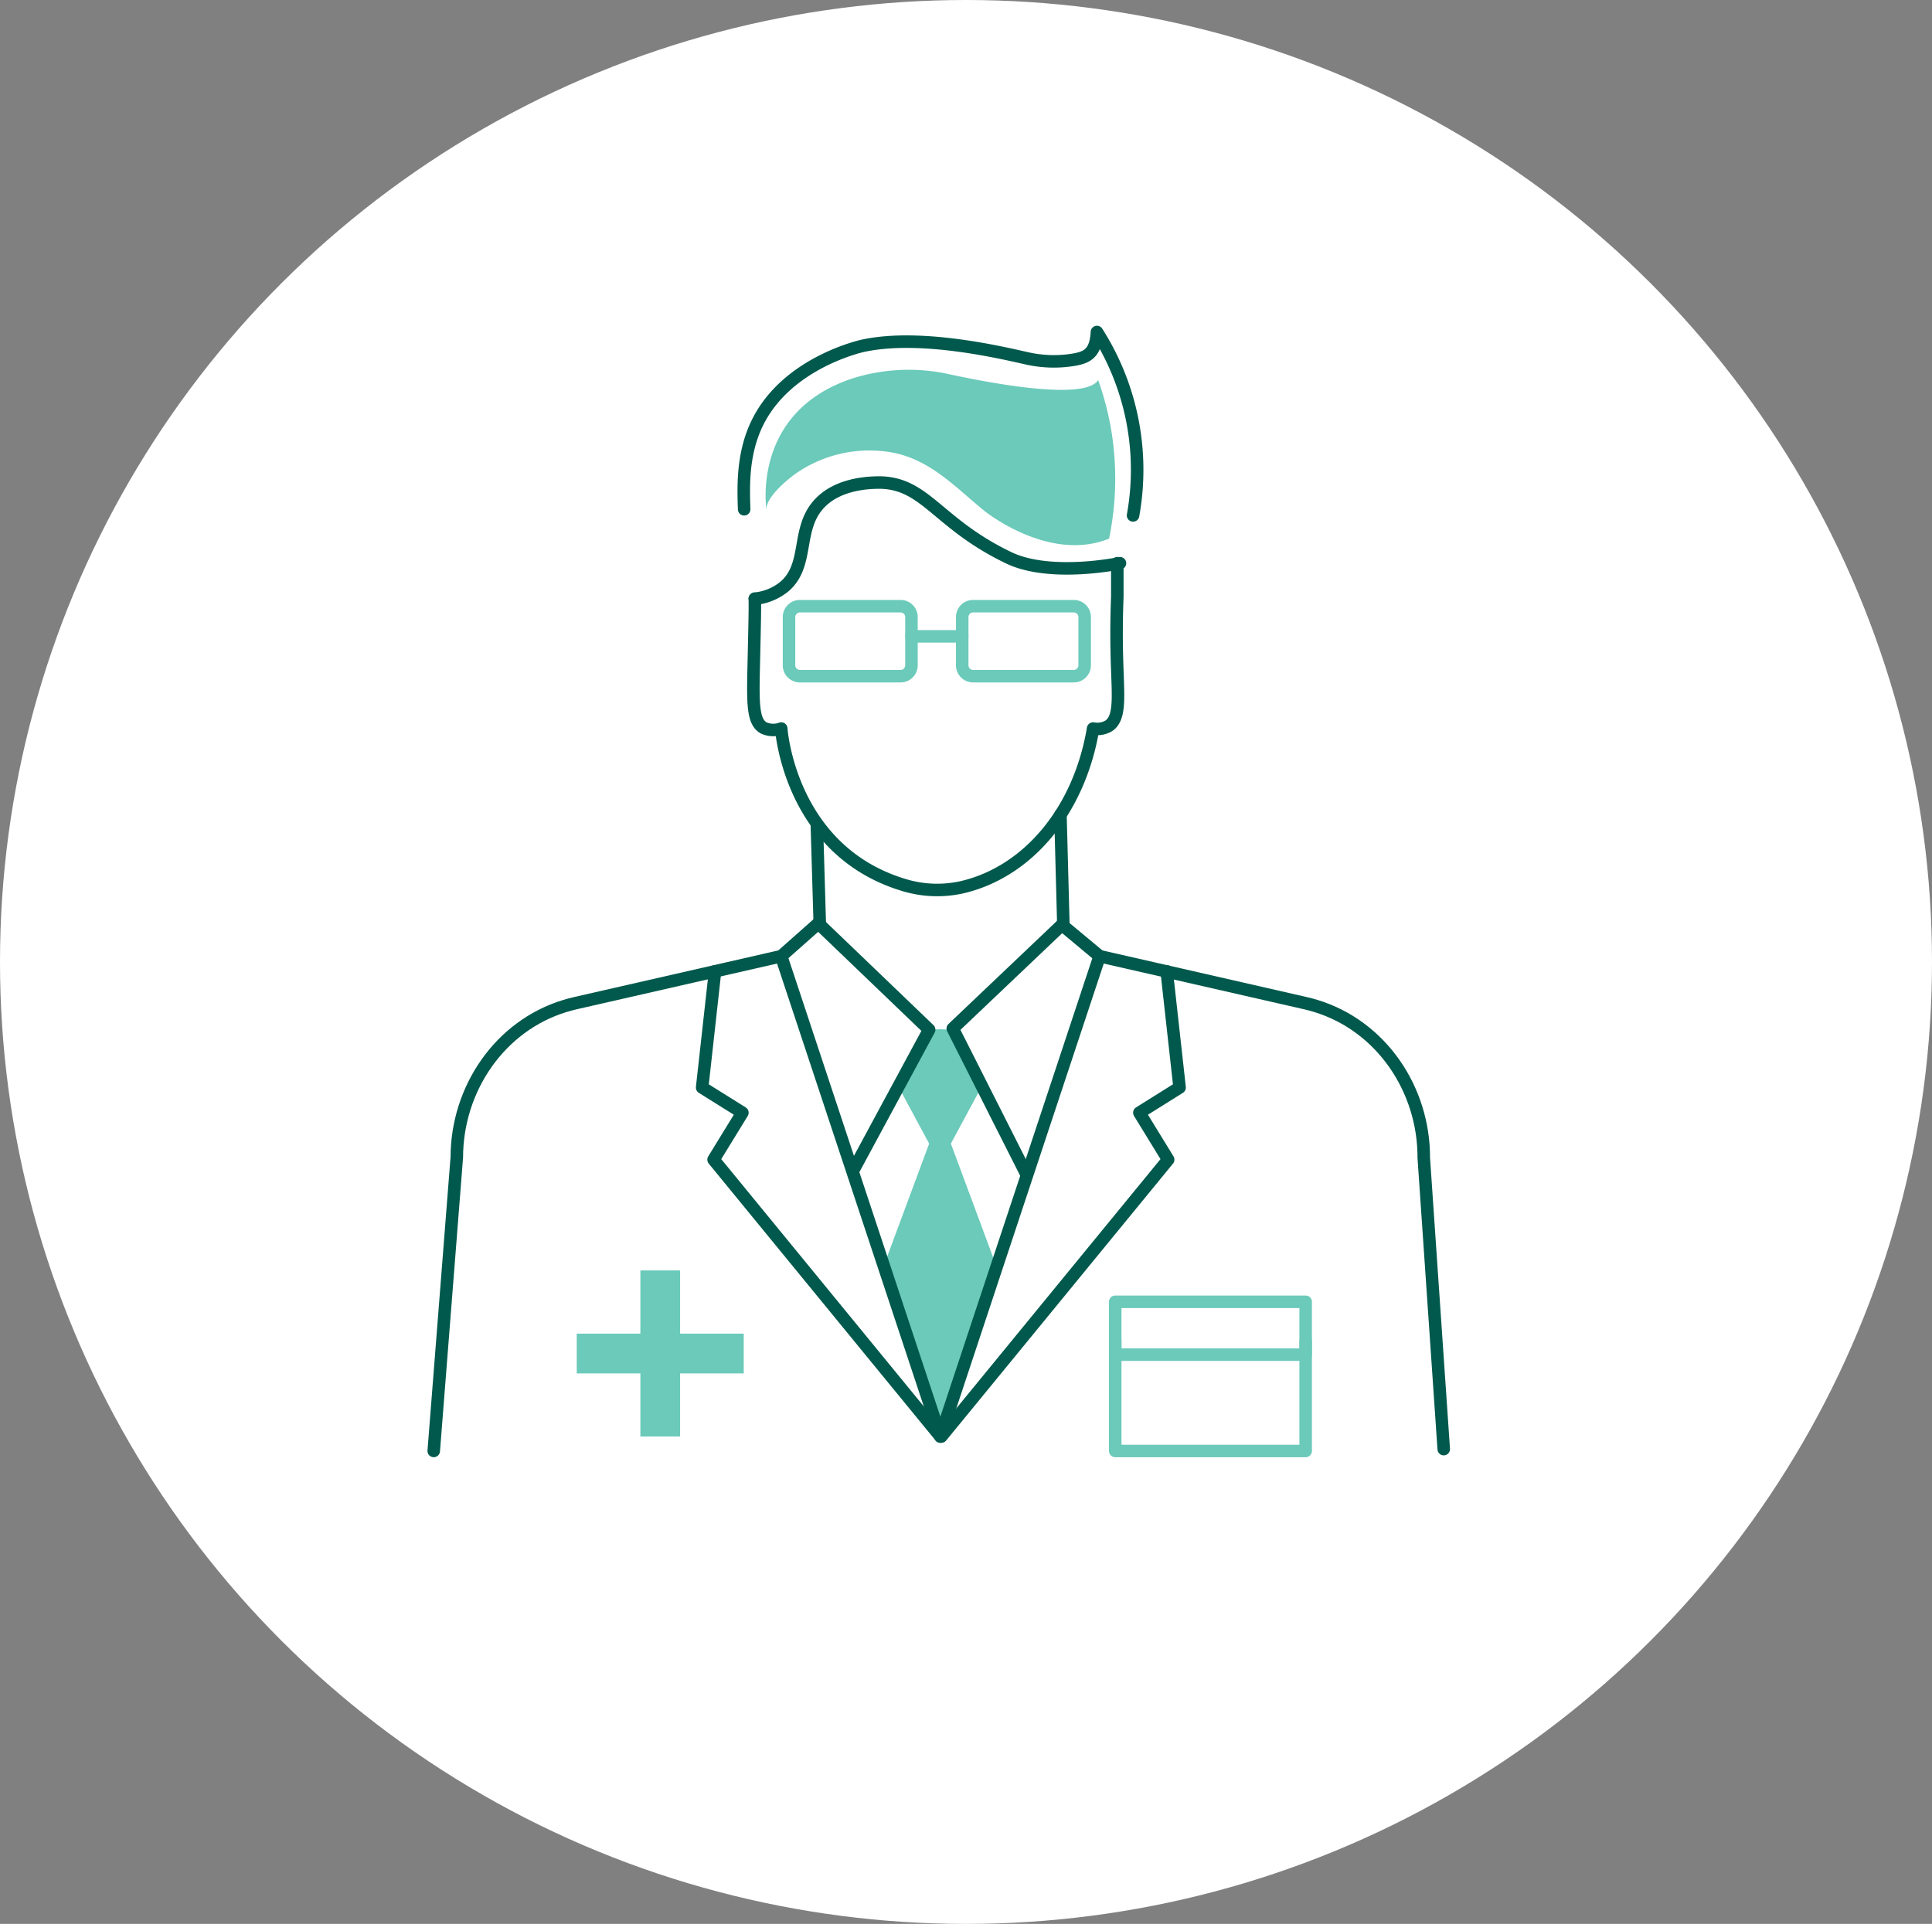
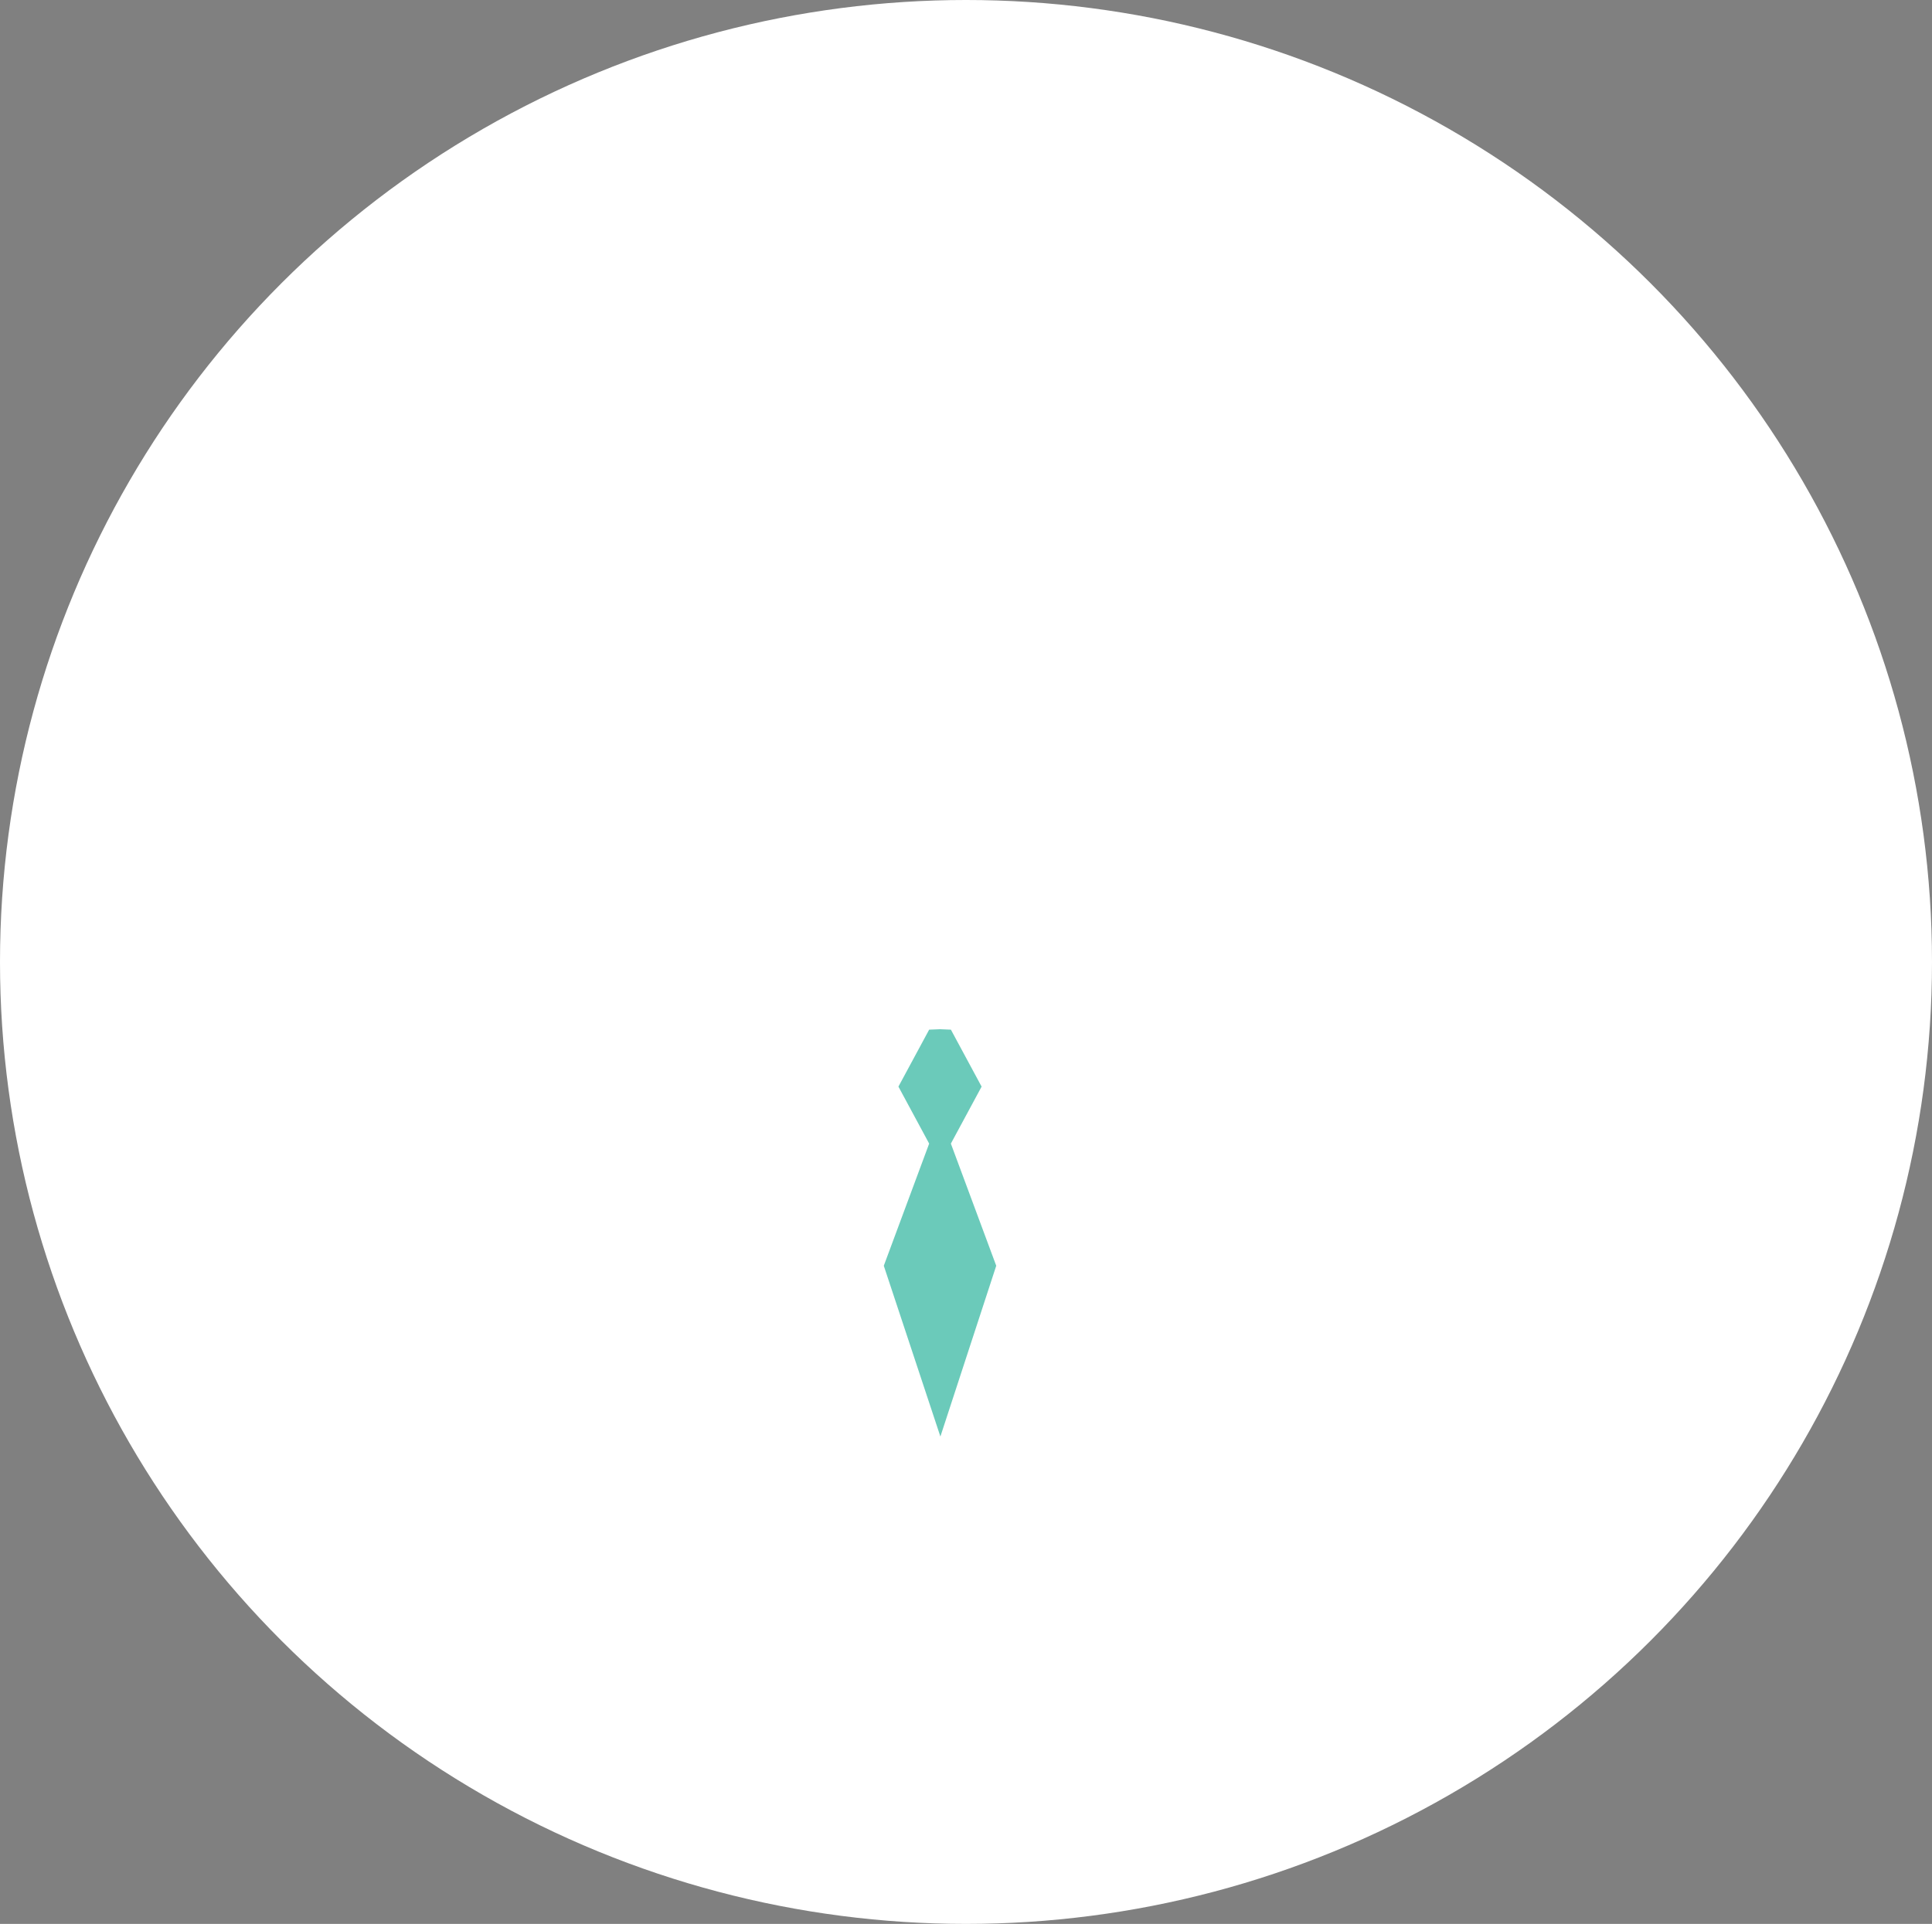
<svg xmlns="http://www.w3.org/2000/svg" width="247" height="246" viewBox="0 0 247 246">
  <rect x="0" y="0" width="247" height="246" fill="#808080" stroke="none" />
  <defs>
    <clipPath id="clip-path">
-       <rect id="Rectángulo_1034" data-name="Rectángulo 1034" width="132.03" height="145.979" fill="none" stroke="#707070" stroke-width="1.6" />
-     </clipPath>
+       </clipPath>
  </defs>
  <g id="icon-medico-encirculo" transform="translate(-559 -4759)">
    <ellipse id="Elipse_6259" data-name="Elipse 6259" cx="123.5" cy="123" rx="123.5" ry="123" transform="translate(559 4759)" fill="#fff" />
    <g id="icon-medico" transform="translate(613 4800)">
      <path id="Trazado_14805" data-name="Trazado 14805" d="M44.84,77.039l-5.8-15.618,3.929-7.288L39.043,46.85l-1.553-.062h.329l-1.555.062-3.929,7.282,3.929,7.288-5.8,15.618L37.7,98.876Z" transform="translate(28.526 43.807)" fill="#6bcaba" />
      <g id="Grupo_5733" data-name="Grupo 5733" transform="translate(0 0)">
        <g id="Grupo_5732" data-name="Grupo 5732" clip-path="url(#clip-path)">
          <path id="Rectángulo_1031" data-name="Rectángulo 1031" d="M1.389,0H14.268a1.387,1.387,0,0,1,1.387,1.387V7.558a1.388,1.388,0,0,1-1.388,1.388H1.388A1.388,1.388,0,0,1,0,7.558V1.389A1.389,1.389,0,0,1,1.389,0Z" transform="translate(46.873 36.512)" fill="none" stroke="#6bcaba" stroke-linecap="round" stroke-linejoin="round" stroke-width="1.6" />
          <path id="Rectángulo_1032" data-name="Rectángulo 1032" d="M1.388,0H14.266a1.387,1.387,0,0,1,1.387,1.387V7.558a1.388,1.388,0,0,1-1.388,1.388H1.388A1.388,1.388,0,0,1,0,7.558V1.388A1.388,1.388,0,0,1,1.388,0Z" transform="translate(69.017 36.512)" fill="none" stroke="#6bcaba" stroke-linecap="round" stroke-linejoin="round" stroke-width="1.6" />
          <line id="Línea_532" data-name="Línea 532" x2="6.49" transform="translate(62.527 40.371)" fill="none" stroke="#6bcaba" stroke-linecap="round" stroke-linejoin="round" stroke-width="1.6" />
          <path id="Trazado_14806" data-name="Trazado 14806" d="M22.04,20.555c.029,1.1-.017,3.127-.108,7.178-.128,5.784-.283,8.46,1.218,9.331a2.91,2.91,0,0,0,2.267.093s1.009,15.421,15.436,19.932a14.628,14.628,0,0,0,7.644.368c8.419-1.942,15.024-9.751,16.792-20.3a2.865,2.865,0,0,0,1.981-.333c1.565-1.026,1.2-3.809,1.067-8.464-.052-1.824-.091-4.593.045-8.047V16.018" transform="translate(20.462 14.998)" fill="none" stroke="#00594c" stroke-linecap="round" stroke-linejoin="round" stroke-width="1.6" />
-           <path id="Trazado_14807" data-name="Trazado 14807" d="M70.991,24.2A32.761,32.761,0,0,0,66.375.75c-.153,2.651-1.189,3.2-2.773,3.509a15.569,15.569,0,0,1-6.295-.168C54.318,3.428,43.912.913,36.5,2.5c-.49.106-9.889,2.26-13.593,9.974-1.884,3.919-1.733,8.111-1.636,10.94" transform="translate(19.867 0.703)" fill="none" stroke="#00594c" stroke-linecap="round" stroke-linejoin="round" stroke-width="1.6" />
+           <path id="Trazado_14807" data-name="Trazado 14807" d="M70.991,24.2A32.761,32.761,0,0,0,66.375.75c-.153,2.651-1.189,3.2-2.773,3.509a15.569,15.569,0,0,1-6.295-.168C54.318,3.428,43.912.913,36.5,2.5" transform="translate(19.867 0.703)" fill="none" stroke="#00594c" stroke-linecap="round" stroke-linejoin="round" stroke-width="1.6" />
          <path id="Trazado_14808" data-name="Trazado 14808" d="M21.95,25.544A7.085,7.085,0,0,0,25.7,24.018c3.2-2.707,1.549-7.166,4.3-10.406,2.3-2.711,6.245-2.87,7.354-2.914,6.39-.254,7.662,5.116,17.065,9.619,5.34,2.56,14.212.689,14.212.689" transform="translate(20.552 10.009)" fill="none" stroke="#00594c" stroke-linecap="round" stroke-linejoin="round" stroke-width="1.6" />
          <path id="Trazado_14809" data-name="Trazado 14809" d="M30.629,71.341l9.683-17.947L26.143,39.8" transform="translate(24.477 37.263)" fill="none" stroke="#00594c" stroke-linecap="round" stroke-linejoin="round" stroke-width="1.6" />
          <path id="Trazado_14810" data-name="Trazado 14810" d="M44.336,71.594,35.02,53.159,48.973,39.9" transform="translate(32.789 37.354)" fill="none" stroke="#00594c" stroke-linecap="round" stroke-linejoin="round" stroke-width="1.6" />
-           <rect id="Rectángulo_1033" data-name="Rectángulo 1033" width="24.347" height="6.76" transform="translate(88.579 125.452)" fill="none" stroke="#6bcaba" stroke-linecap="round" stroke-linejoin="round" stroke-width="1.6" />
          <path id="Trazado_14811" data-name="Trazado 14811" d="M45.747,67.385v14.05H70.094V67.385" transform="translate(42.832 63.092)" fill="none" stroke="#6bcaba" stroke-linecap="round" stroke-linejoin="round" stroke-width="1.6" />
          <path id="Trazado_14812" data-name="Trazado 14812" d="M.75,105.231,3.7,67.679c.015-8.733,5.468-16.8,13.819-19.345.461-.141.931-.265,1.408-.374l26.243-5.991,20.352,61.419L85.879,41.969l26.244,5.991q.714.163,1.406.374c8.378,2.56,13.829,10.669,13.794,19.429l2.552,37.231" transform="translate(0.702 39.295)" fill="none" stroke="#00594c" stroke-linecap="round" stroke-linejoin="round" stroke-width="1.6" />
          <line id="Línea_533" data-name="Línea 533" x2="0.372" y2="12.524" transform="translate(50.433 64.539)" fill="none" stroke="#00594c" stroke-linecap="round" stroke-linejoin="round" stroke-width="1.6" />
          <line id="Línea_534" data-name="Línea 534" x2="0.374" y2="14.069" transform="translate(81.574 63.181)" fill="none" stroke="#00594c" stroke-linecap="round" stroke-linejoin="round" stroke-width="1.6" />
          <line id="Línea_535" data-name="Línea 535" x1="4.742" y2="4.202" transform="translate(45.878 77.062)" fill="none" stroke="#00594c" stroke-linecap="round" stroke-linejoin="round" stroke-width="1.6" />
          <line id="Línea_536" data-name="Línea 536" x2="4.819" y2="4.014" transform="translate(81.761 77.25)" fill="none" stroke="#00594c" stroke-linecap="round" stroke-linejoin="round" stroke-width="1.6" />
          <path id="Trazado_14813" data-name="Trazado 14813" d="M31.543,70.8H23.409V62.72H18.328V70.8H10.192v5.083h8.136v8.076h5.081V75.881h8.134Z" transform="translate(9.542 58.725)" fill="#6bcaba" />
          <path id="Trazado_14814" data-name="Trazado 14814" d="M65.184,4.561c-1.669,2.568-12.793.591-18.873-.714a23.974,23.974,0,0,0-12.446.469C20.7,8.6,22.779,21.219,22.783,21.244c-.261-1.578,2.726-4.024,3.731-4.728a16.489,16.489,0,0,1,12.315-2.7c4.883.906,8.07,4.415,11.757,7.428,0,0,8.225,6.719,15.988,3.59A37.88,37.88,0,0,0,66.921,11.4a37.361,37.361,0,0,0-1.737-6.835" transform="translate(21.217 3.041)" fill="#6bcaba" />
          <path id="Trazado_14815" data-name="Trazado 14815" d="M20.122,42.966l-1.65,14.863,5.145,3.218-3.683,6,29,35.407" transform="translate(17.295 40.229)" fill="none" stroke="#00594c" stroke-linecap="round" stroke-linejoin="round" stroke-width="1.6" />
          <path id="Trazado_14816" data-name="Trazado 14816" d="M34.264,102.454l29-35.407-3.681-6,5.143-3.22L63.076,42.966" transform="translate(32.081 40.229)" fill="none" stroke="#00594c" stroke-linecap="round" stroke-linejoin="round" stroke-width="1.6" />
        </g>
      </g>
    </g>
  </g>
</svg>